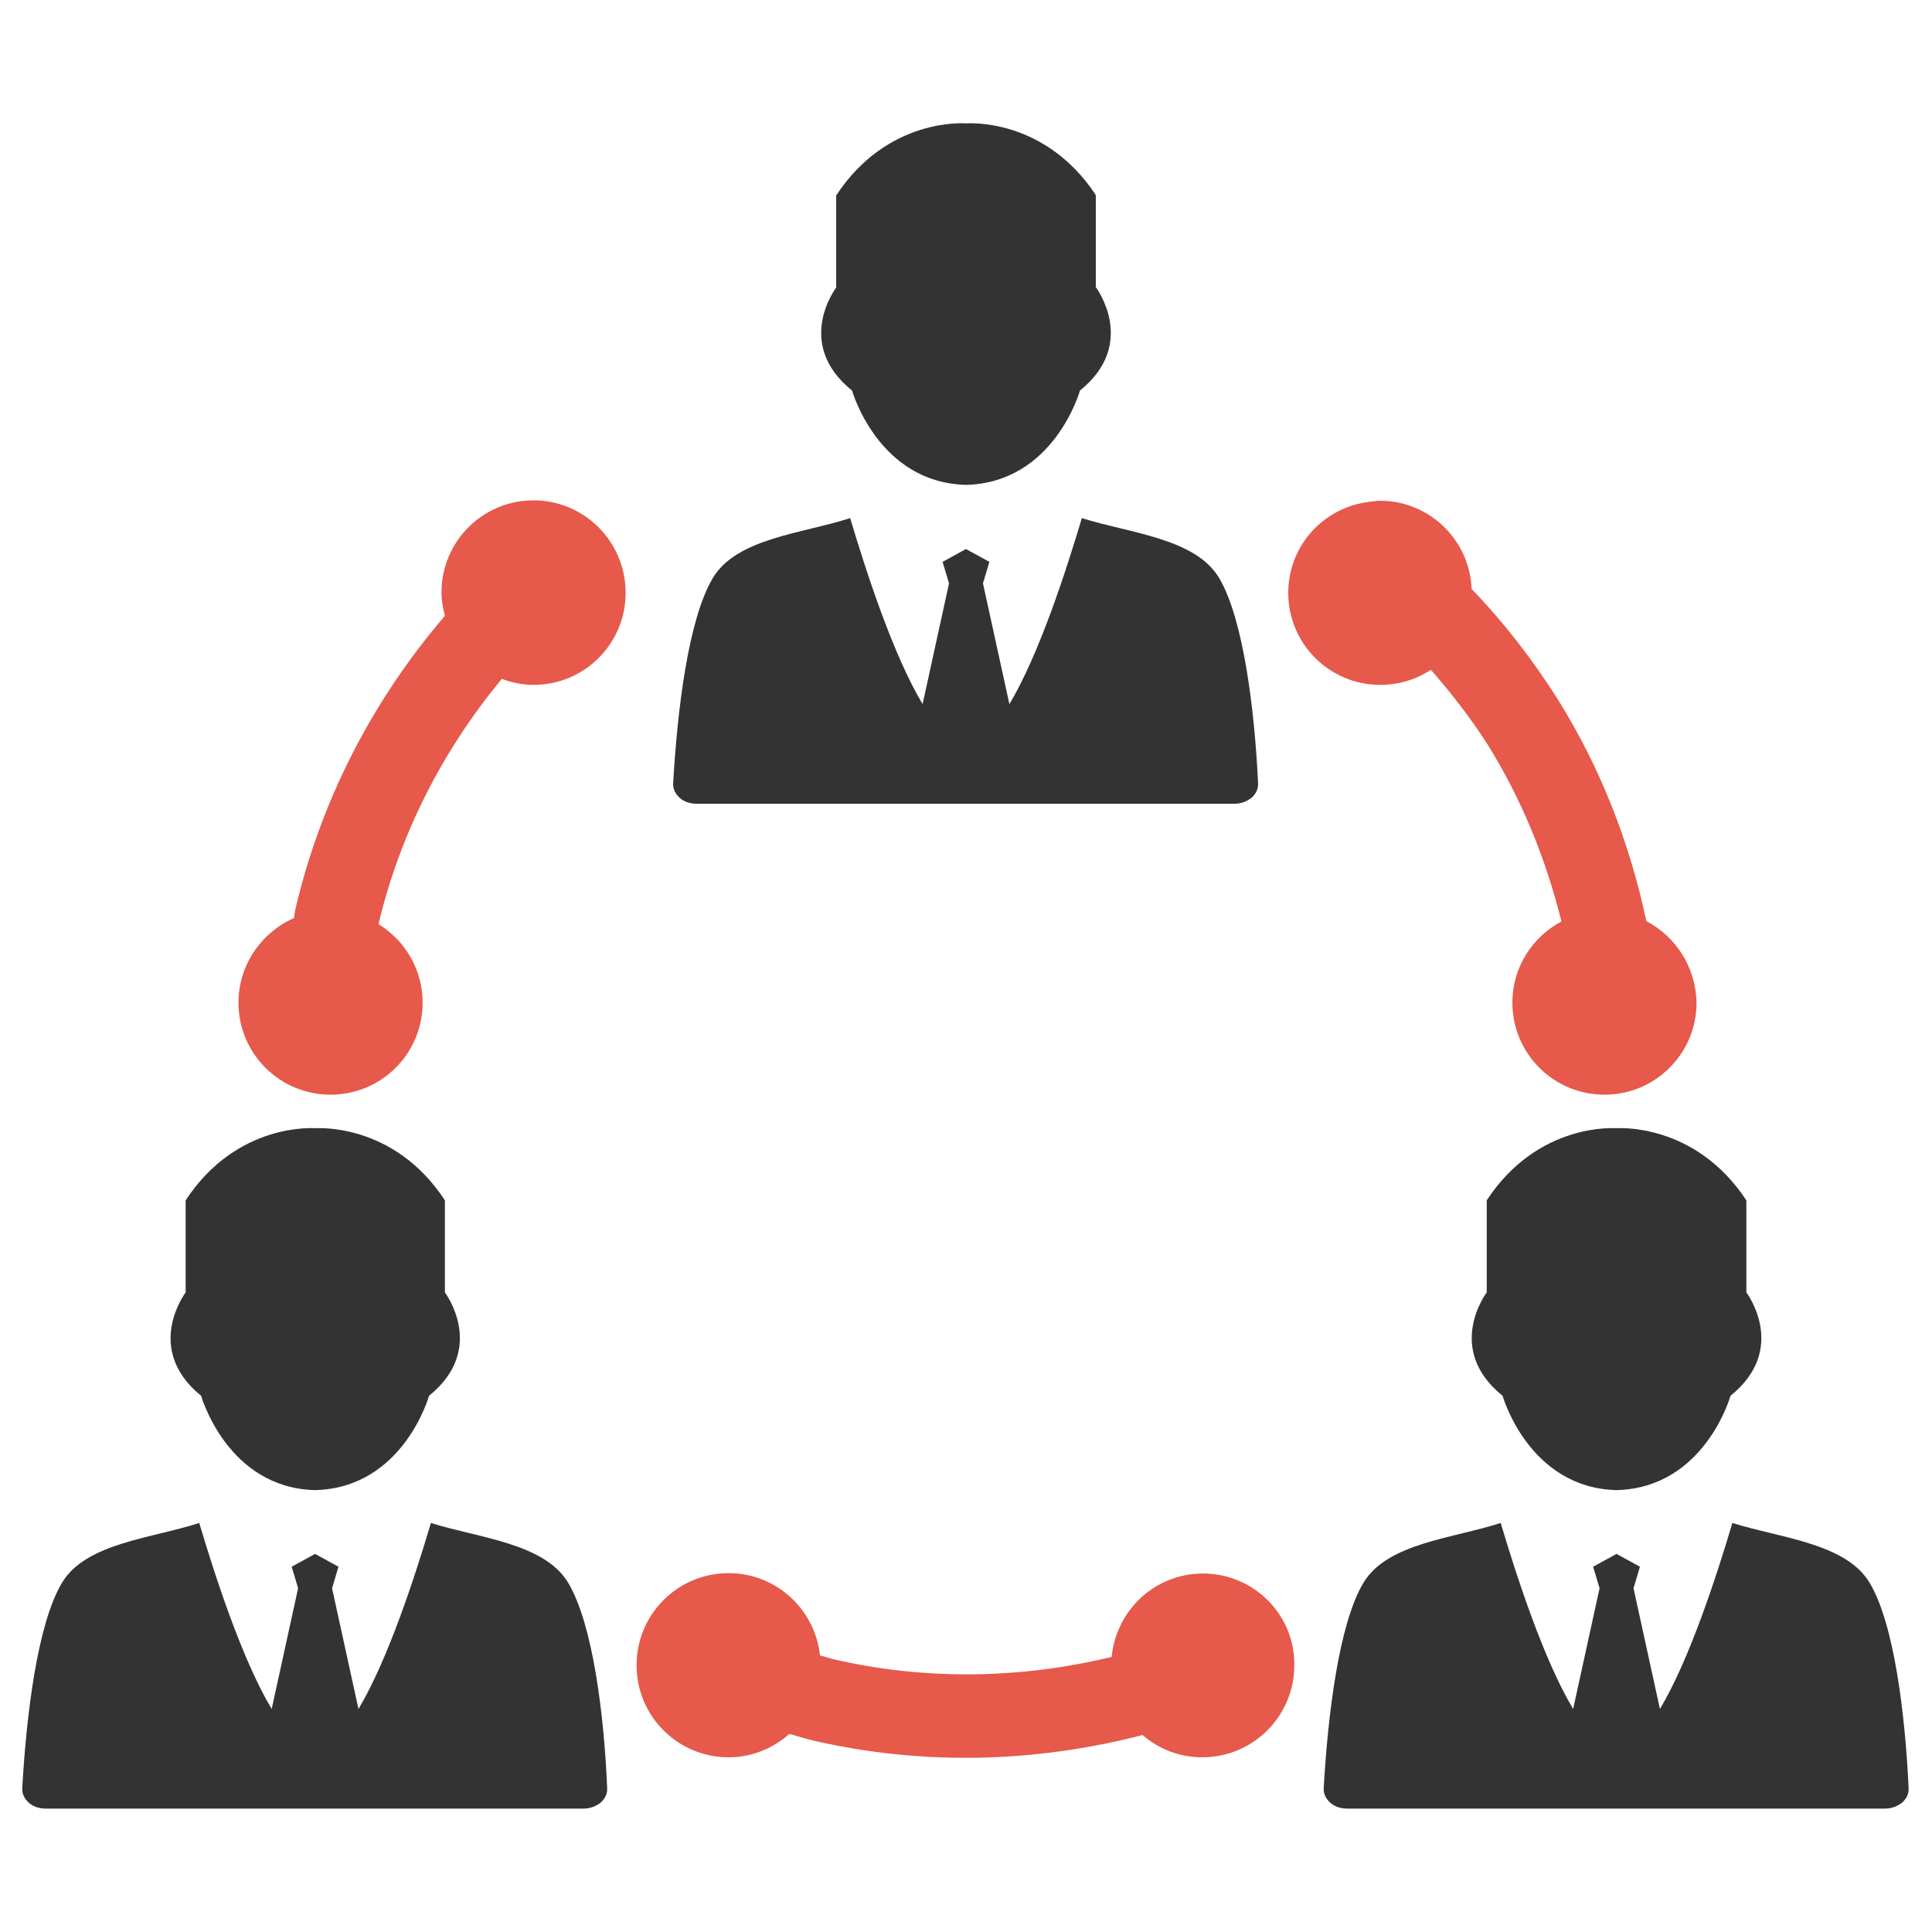
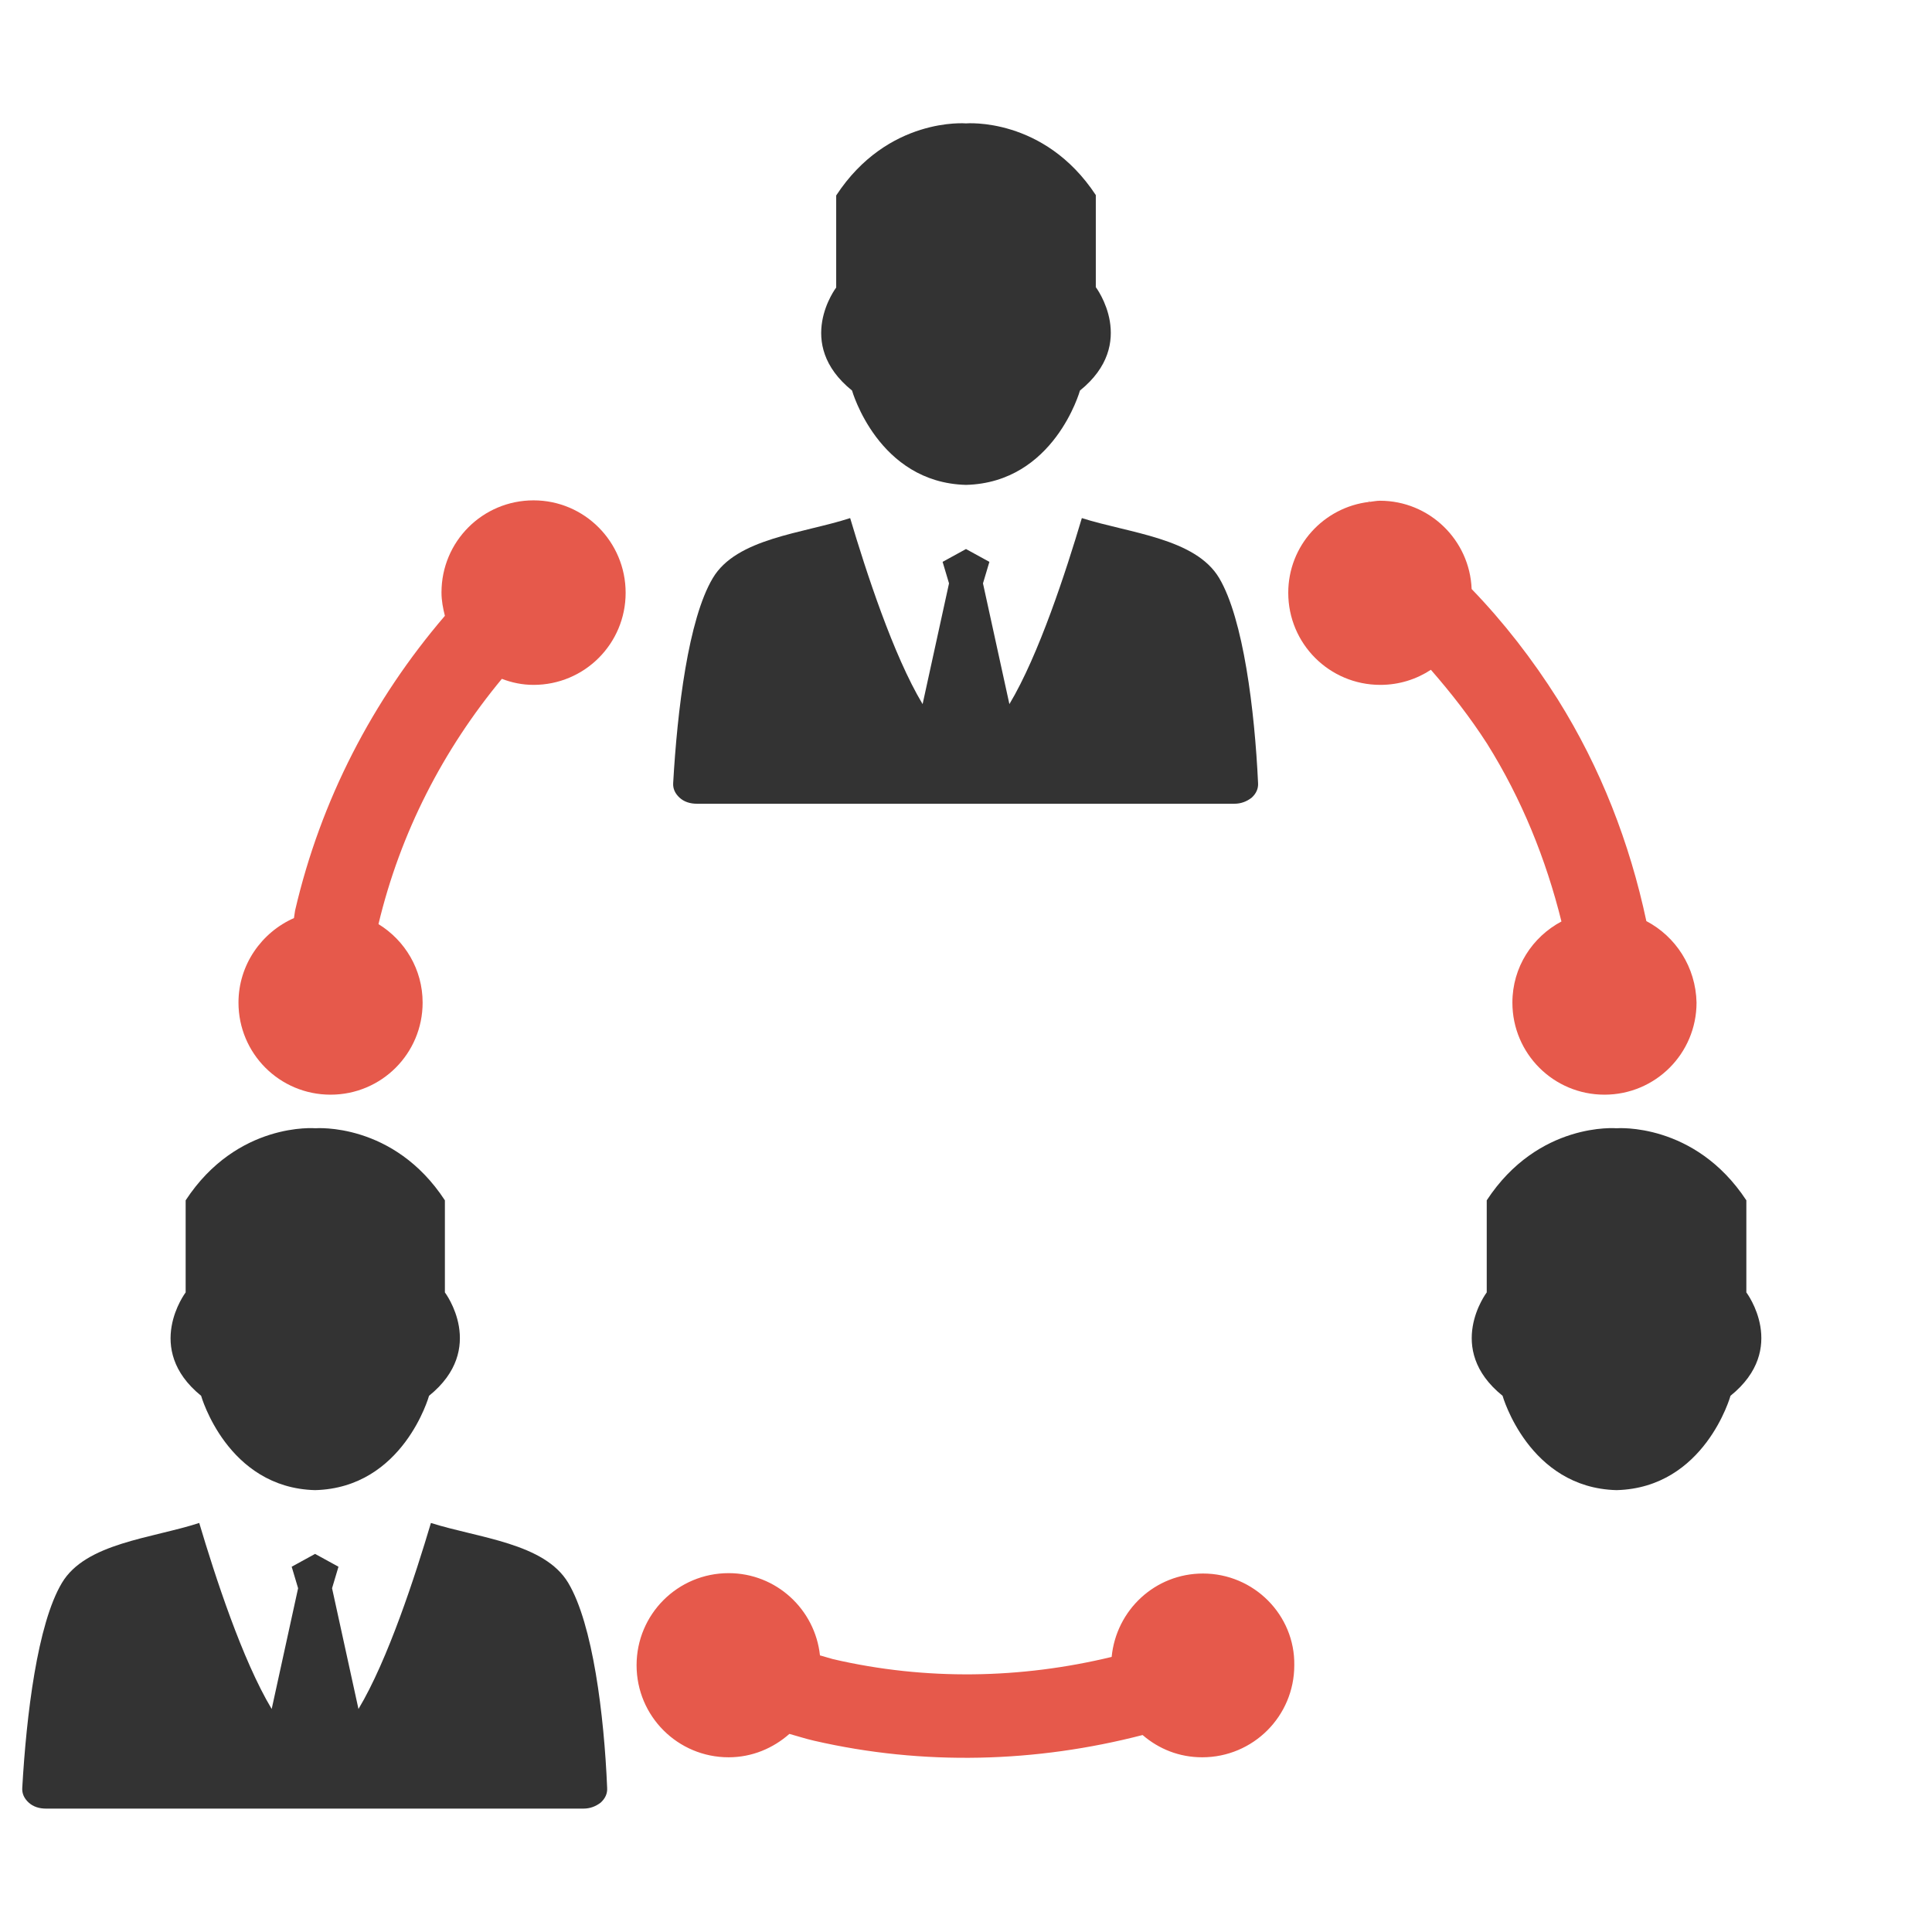
<svg xmlns="http://www.w3.org/2000/svg" version="1.1" id="Layer_1" x="0px" y="0px" viewBox="0 0 512 512" style="enable-background:new 0 0 512 512;" xml:space="preserve">
  <style type="text/css">
	.st0{fill-rule:evenodd;clip-rule:evenodd;fill:#333333;}
	.st1{fill:#E6594B;}
</style>
  <g>
    <g>
      <g>
        <g>
          <path class="st0" d="M150.6,419.5c-6.3-10.6-23.8-11.9-36.4-15.9c-4.2,14.1-11.4,36.3-19.2,49.3l-7-32l1.7-5.7l-6.2-3.4      l-6.2,3.4l1.7,5.7l-7,32c-7.8-13-15-35.2-19.2-49.3c-12.6,4.1-30.1,5.3-36.4,15.9c-6.5,10.9-9.4,35-10.5,54.3      c-0.1,1.5,0.5,2.8,1.7,3.9c1.2,1.1,2.8,1.6,4.6,1.6h142.4c1.8,0,3.3-0.6,4.6-1.6c1.2-1.1,1.8-2.4,1.7-3.9      C160.1,454.5,157.1,430.4,150.6,419.5z" />
          <path class="st0" d="M53.3,369.9c0,0,6.9,24.4,30.2,25c23.4-0.6,30.2-25,30.2-25c15.5-12.5,4.2-27.4,4.2-27.4v-24.4      C104.3,297.3,83.6,299,83.6,299s-20.7-1.8-34.4,19.1v24.4C49.2,342.5,37.9,357.4,53.3,369.9z" />
        </g>
        <g>
-           <path class="st0" d="M495.5,419.5c-6.3-10.6-23.8-11.9-36.4-15.9c-4.2,14.1-11.4,36.3-19.2,49.3l-7-32l1.7-5.7l-6.2-3.4      l-6.2,3.4l1.7,5.7l-7,32c-7.8-13-15-35.2-19.2-49.3c-12.6,4.1-30.1,5.3-36.4,15.9c-6.5,10.9-9.4,35-10.5,54.3      c-0.1,1.5,0.5,2.8,1.7,3.9c1.2,1.1,2.8,1.6,4.6,1.6h142.4c1.8,0,3.3-0.6,4.6-1.6c1.2-1.1,1.8-2.4,1.7-3.9      C504.9,454.5,502,430.4,495.5,419.5z" />
          <path class="st0" d="M398.2,369.9c0,0,6.9,24.4,30.2,25c23.4-0.6,30.2-25,30.2-25c15.5-12.5,4.2-27.4,4.2-27.4v-24.4      c-13.7-20.8-34.4-19.1-34.4-19.1s-20.7-1.8-34.4,19.1v24.4C394,342.5,382.7,357.4,398.2,369.9z" />
        </g>
      </g>
      <g>
        <path class="st0" d="M323.1,153.2c-6.3-10.6-23.8-11.9-36.4-15.9c-4.2,14.1-11.4,36.3-19.2,49.3l-7-32l1.7-5.7l-6.2-3.4l-6.2,3.4     l1.7,5.7l-7,32c-7.8-13-15-35.2-19.2-49.3c-12.6,4.1-30.1,5.3-36.4,15.9c-6.5,10.9-9.4,35-10.5,54.3c-0.1,1.5,0.5,2.8,1.7,3.9     c1.2,1.1,2.8,1.6,4.6,1.6h142.4c1.8,0,3.3-0.6,4.6-1.6c1.2-1.1,1.8-2.4,1.7-3.9C332.5,188.2,329.5,164,323.1,153.2z" />
        <path class="st0" d="M225.8,103.5c0,0,6.9,24.4,30.2,25c23.4-0.6,30.2-25,30.2-25c15.5-12.5,4.2-27.4,4.2-27.4V51.7     C276.7,30.9,256,32.7,256,32.7s-20.7-1.8-34.4,19.1v24.4C221.6,76.2,210.3,91,225.8,103.5z" />
      </g>
    </g>
    <g>
      <path class="st1" d="M318.8,417c-12.7,0-23,9.7-24.2,22.1c-24,5.8-49.2,6.3-73.8,0.6c-1.2-0.3-2.3-0.7-3.5-1    c-1.3-12.2-11.6-21.8-24.2-21.8c-13.5,0-24.4,10.9-24.4,24.4c0,13.5,10.9,24.4,24.4,24.4c6.2,0,11.8-2.4,16.1-6.2    c2.2,0.6,4.3,1.3,6.5,1.8c29.1,6.7,58.9,5.8,87.1-1.5c4.3,3.7,9.7,5.9,15.8,5.9c13.5,0,24.4-10.9,24.4-24.4    C343.2,428,332.3,417,318.8,417z" />
      <path class="st1" d="M141.4,132.6c-13.5,0-24.4,10.9-24.4,24.4c0,2.2,0.4,4.2,0.9,6.2C98.8,185.5,85,212,78.2,241.3    c-0.1,0.6-0.2,1.3-0.3,2c-8.6,3.8-14.7,12.4-14.7,22.4c0,13.5,10.9,24.4,24.4,24.4c13.5,0,24.4-10.9,24.4-24.4    c0-8.8-4.7-16.5-11.7-20.8c5.8-24.3,17.2-46.3,32.7-65c2.6,1,5.4,1.6,8.4,1.6c13.5,0,24.4-10.9,24.4-24.4    C165.8,143.6,154.9,132.6,141.4,132.6z" />
      <path class="st1" d="M436.3,244.1c-4.4-20.7-12.1-40.6-23.5-58.8c-6.7-10.6-14.3-20.4-22.8-29.2c-0.5-13-11.2-23.4-24.3-23.4    c-0.9,0-1.8,0.2-2.7,0.3c-0.1-0.1-0.2-0.2-0.3-0.3c0,0.1,0.1,0.2,0.2,0.3c-12.1,1.4-21.5,11.6-21.5,24.1    c0,13.5,10.9,24.4,24.4,24.4c5,0,9.6-1.5,13.4-4c5.4,6.2,10.4,12.6,14.9,19.6c9.2,14.7,15.6,30.6,19.7,47.1    c-7.7,4.1-13,12.1-13,21.5c0,13.5,10.9,24.4,24.4,24.4c13.5,0,24.4-10.9,24.4-24.4C449.4,256.3,444.1,248.2,436.3,244.1z" />
    </g>
  </g>
</svg>